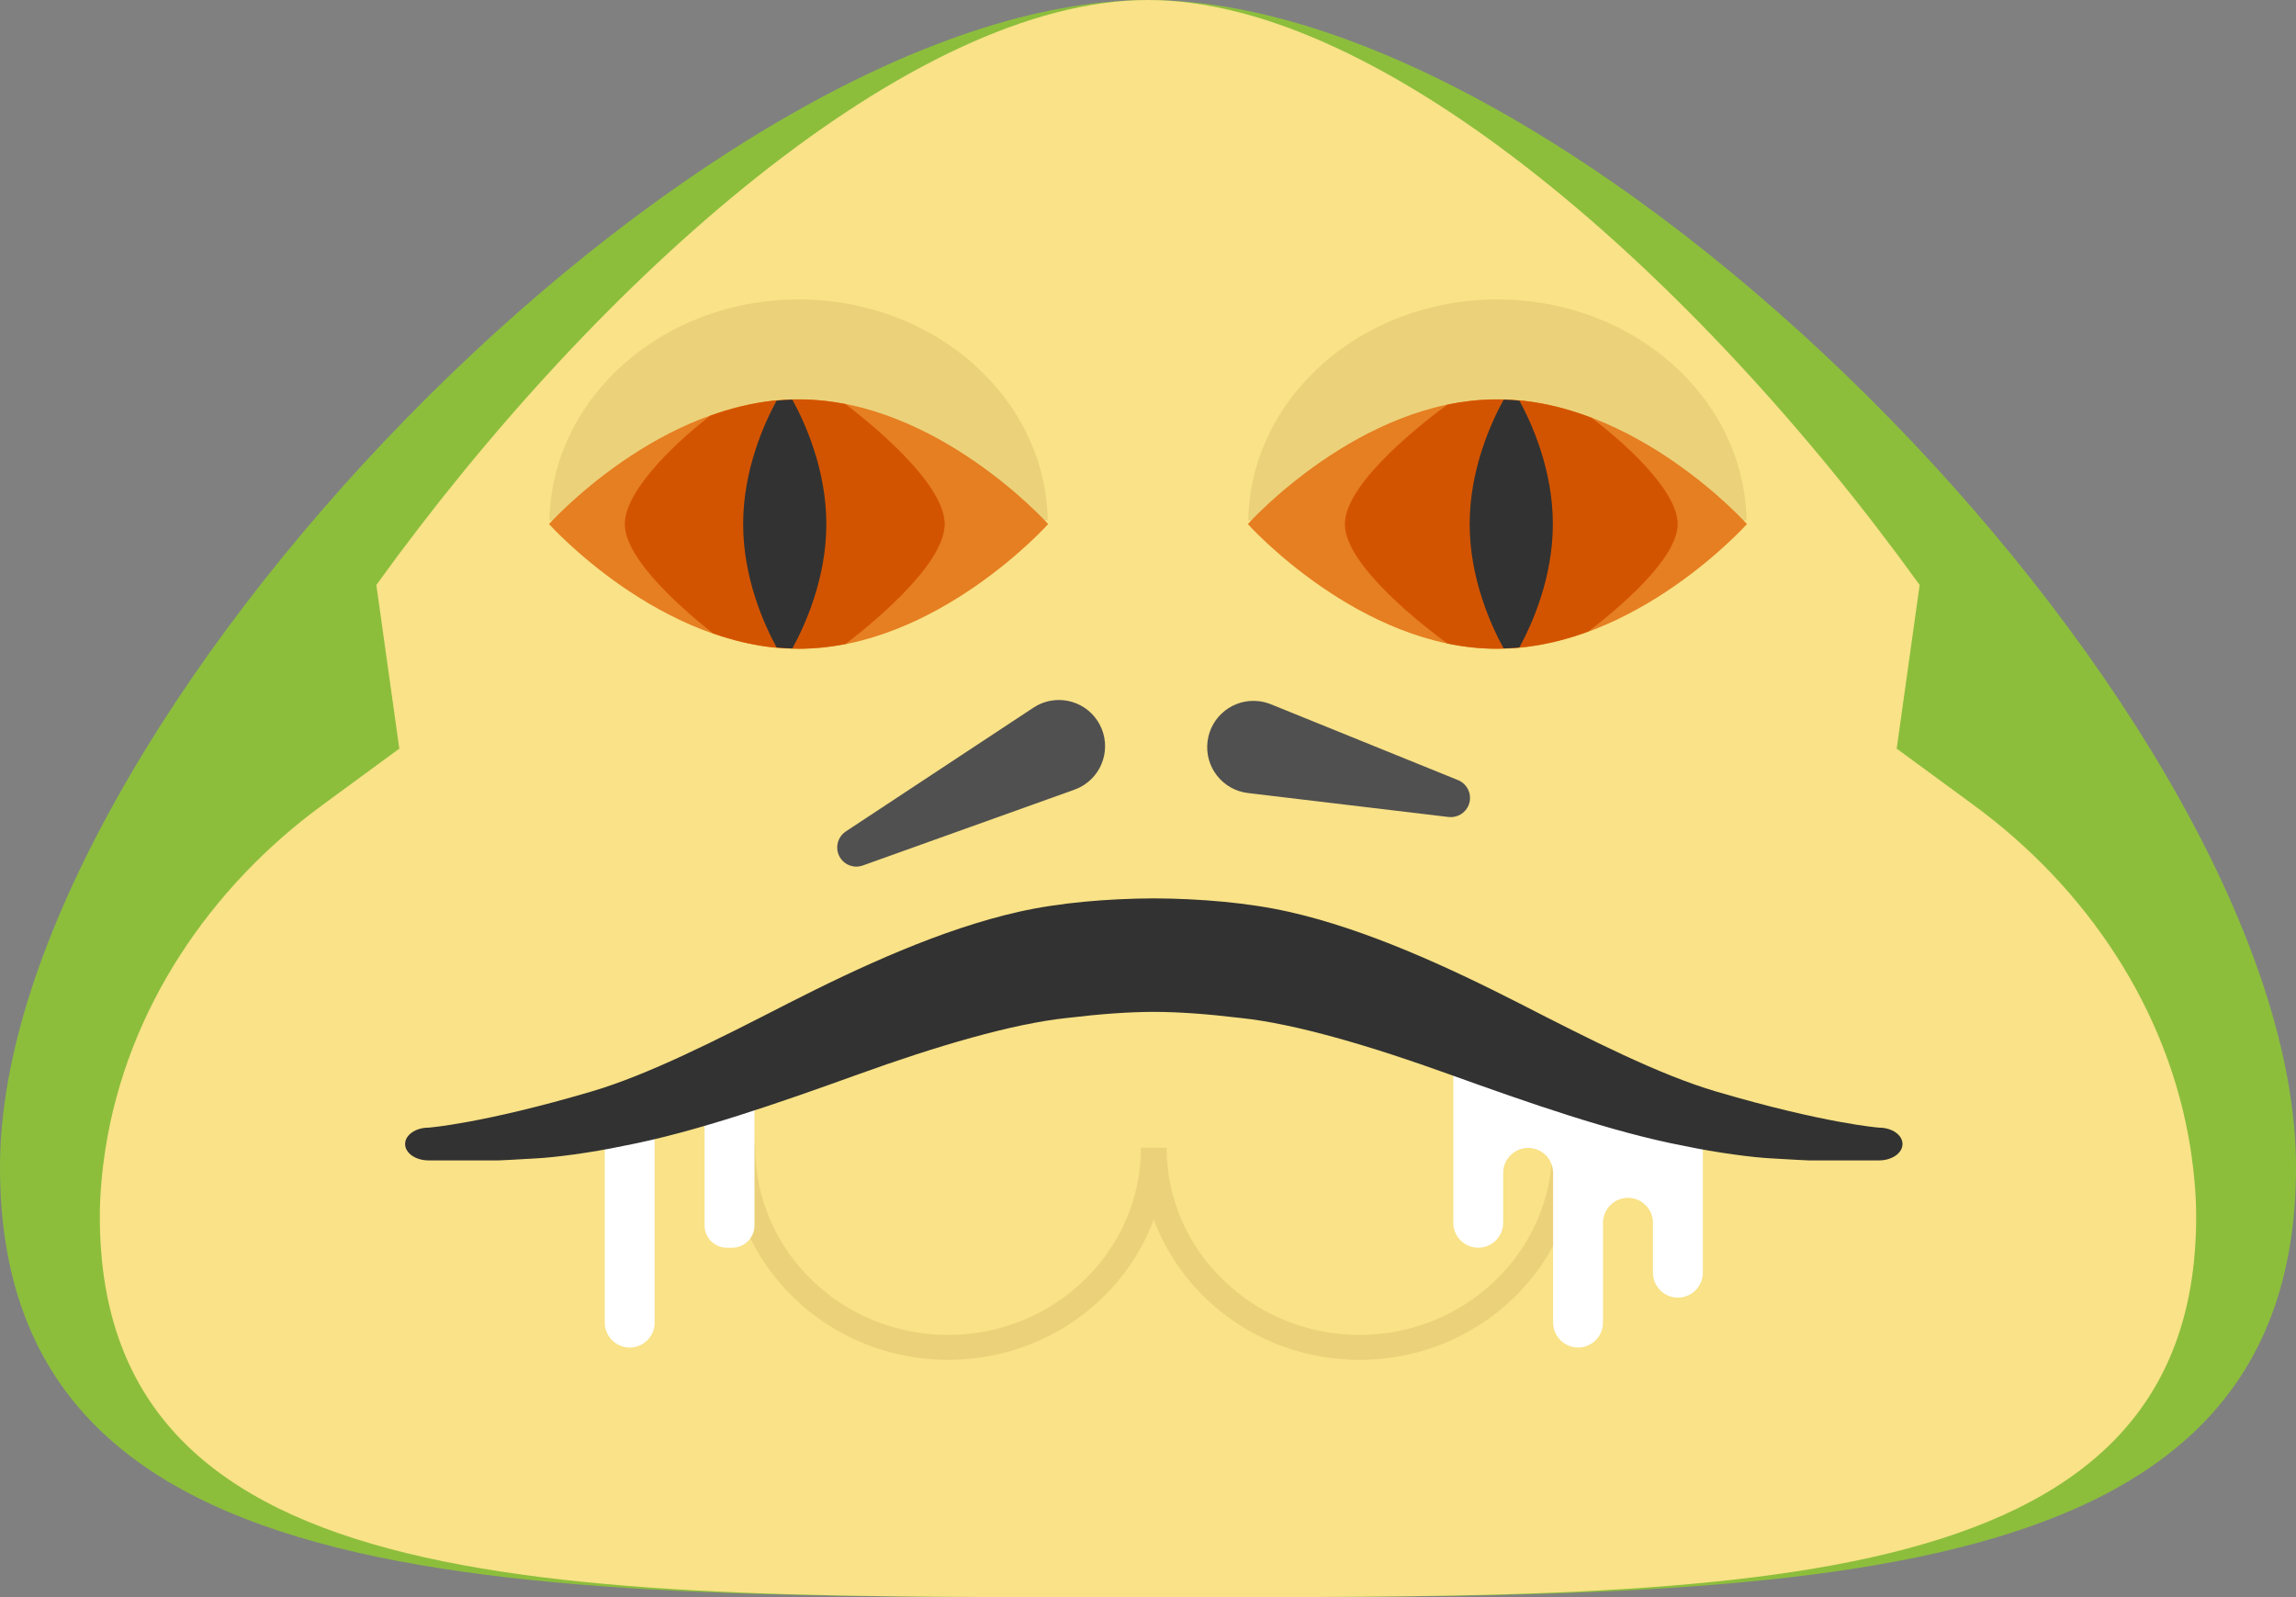
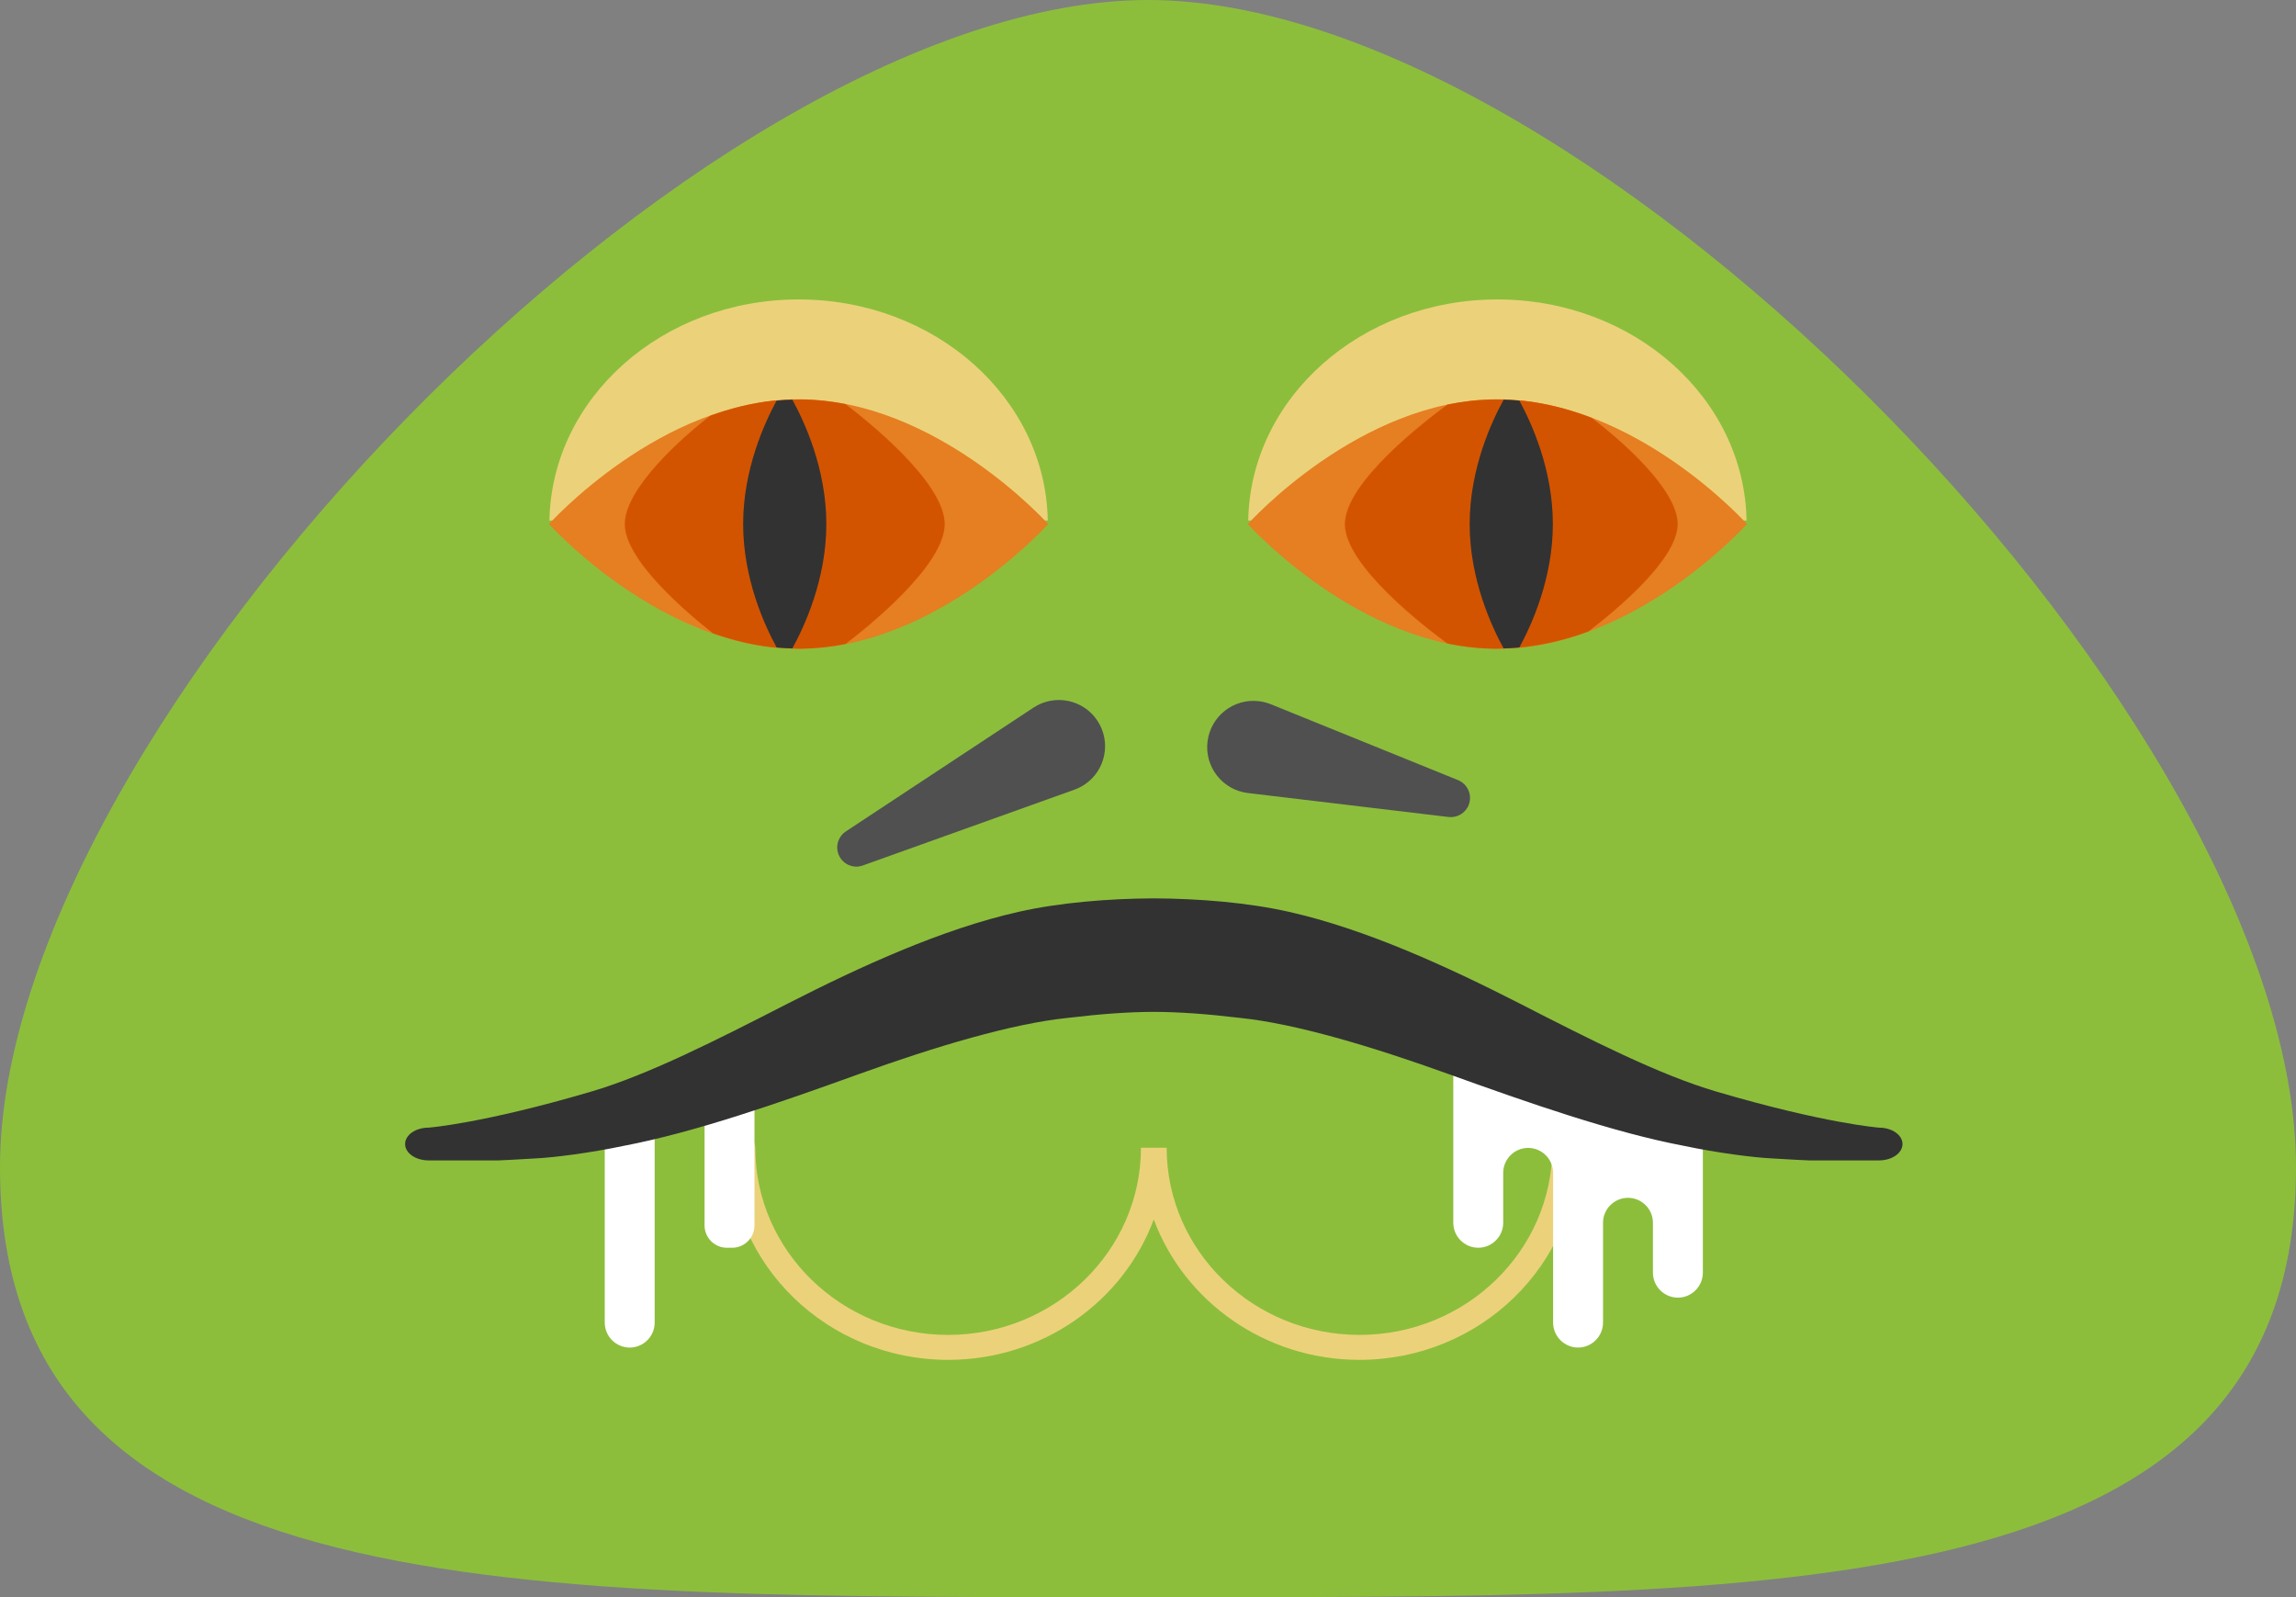
<svg xmlns="http://www.w3.org/2000/svg" height="192px" version="1.1" viewBox="0 0 276 192" width="276px">
  <rect x="0" y="0" width="276" height="192" fill="#808080" stroke="none" />
  <title />
  <desc />
  <defs />
  <g fill="none" fill-rule="evenodd" id="Page-1" stroke="none" stroke-width="1">
    <g id="star-wars-copy" transform="translate(-1691, -1641)">
      <g id="jabba-the-hutt" transform="translate(1691, 1641)">
        <path d="M276,140.305 C276,193.321 214.218,191.995 138,191.995 C61.782,191.995 0,193.321 0,140.305 C0,87.289 84.336,0.001 138,0.001 C191.664,0.001 276,87.289 276,140.305" fill="#8CBE3C" id="Fill-1" />
-         <path d="M228,90 L230.76,70.32 C204,33.228 166.332,0 138,0 C109.668,0 72,33.228 45.24,70.32 L48,90 L38.712,96.81 C25.152,106.758 15.324,121.374 12.696,137.988 C12.24,140.892 12,143.664 12,146.268 C12,193.17 68.412,192 138,192 C207.588,192 264,193.17 264,146.268 C264,143.664 263.76,140.892 263.304,137.988 C260.676,121.374 250.848,106.758 237.288,96.81 L228,90 Z" fill="#F9E287" id="Fill-3" />
        <path d="M125.951,62.572 C125.693,47.86 112.409,35.998 95.999,35.998 C79.595,35.998 66.311,47.86 66.047,62.572 L125.951,62.572 Z" fill="#EBD27A" id="Fill-6" />
        <path d="M150.049,62.572 C150.307,47.86 163.591,35.998 180.001,35.998 C196.405,35.998 209.689,47.86 209.953,62.572 L150.049,62.572 Z" fill="#EBD27A" id="Fill-8" />
        <path d="M150,63 C150,63 163.434,78 180,78 C196.566,78 210,63 210,63 C210,63 196.566,48 180,48 C163.434,48 150,63 150,63" fill="#E67E22" id="Fill-10" />
        <path d="M89.242,136.477 C90.094,136.477 90.79,137.149 90.79,137.977 C90.79,150.385 101.188,160.477 113.968,160.477 C126.748,160.477 137.152,150.385 137.152,137.977 L140.242,137.977 C140.242,150.385 150.646,160.477 163.426,160.477 C176.206,160.477 186.604,150.385 186.604,137.977 C186.604,137.149 187.3,136.477 188.152,136.477 C189.004,136.477 189.694,137.149 189.694,137.977 C189.694,152.035 177.91,163.477 163.426,163.477 C152.05,163.477 142.348,156.433 138.694,146.599 C135.046,156.433 125.344,163.477 113.968,163.477 C99.478,163.477 87.694,152.035 87.694,137.977 C87.694,137.149 88.39,136.477 89.242,136.477" fill="#EBD27A" id="Fill-12" />
        <path d="M126,63 C126,63 112.566,78 96,78 C79.434,78 66,63 66,63 C66,63 79.434,48 96,48 C112.566,48 126,63 126,63" fill="#E67E22" id="Fill-14" />
        <path d="M129.161,94.93 L103.721,104.044 C102.521,104.476 101.201,103.852 100.775,102.652 C100.409,101.632 100.805,100.522 101.675,99.952 L124.229,85.072 C126.791,83.38 130.235,84.088 131.921,86.644 C133.613,89.206 132.905,92.65 130.349,94.336 C129.977,94.582 129.557,94.786 129.161,94.93" fill="#505050" id="Fill-16" />
        <path d="M152.768,84.662 L175.268,93.782 C176.45,94.262 177.02,95.612 176.54,96.794 C176.138,97.778 175.136,98.336 174.128,98.216 L150.02,95.336 C146.966,94.976 144.788,92.204 145.154,89.156 C145.52,86.108 148.286,83.93 151.334,84.296 C151.832,84.35 152.324,84.488 152.768,84.662" fill="#505050" id="Fill-18" />
        <path d="M75.697,162 L75.697,162 C74.047,162 72.697,160.65 72.697,159 L72.697,135 C72.697,133.35 74.047,132 75.697,132 L75.697,132 C77.347,132 78.697,133.35 78.697,135 L78.697,159 C78.697,160.65 77.347,162 75.697,162" fill="#FFFFFF" id="Fill-20" />
        <path d="M88.013,150 L87.377,150 C85.901,150 84.695,148.794 84.695,147.318 L84.695,128.682 C84.695,127.206 85.901,126 87.377,126 L88.013,126 C89.489,126 90.695,127.206 90.695,128.682 L90.695,147.318 C90.695,148.794 89.489,150 88.013,150" fill="#FFFFFF" id="Fill-22" />
        <path d="M177.482,121.114 C175.952,120.502 174.698,121.348 174.698,122.998 L174.698,146.998 C174.698,148.648 176.048,149.998 177.698,149.998 C179.348,149.998 180.698,148.648 180.698,146.998 L180.698,140.998 C180.698,139.348 182.048,137.998 183.698,137.998 C185.348,137.998 186.698,139.348 186.698,140.998 L186.698,158.998 C186.698,160.648 188.048,161.998 189.698,161.998 C191.348,161.998 192.698,160.648 192.698,158.998 L192.698,146.998 C192.698,145.348 194.048,143.998 195.698,143.998 C197.348,143.998 198.698,145.348 198.698,146.998 L198.698,152.998 C198.698,154.648 200.048,155.998 201.698,155.998 C203.348,155.998 204.698,154.648 204.698,152.998 L204.698,134.998 C204.698,133.348 203.444,131.5 201.914,130.888 L177.482,121.114 Z" fill="#FFFFFF" id="Fill-24" />
        <path d="M225.884,135.562 C225.884,135.562 219.38,135.076 206.318,131.224 C199.478,129.214 191.312,125.062 182.684,120.64 C174.068,116.242 164.228,111.706 154.922,109.612 C150.056,108.514 144.248,108.028 138.698,107.998 C133.142,108.028 127.334,108.514 122.468,109.612 C113.162,111.706 103.328,116.242 94.706,120.64 C86.084,125.062 77.912,129.214 71.078,131.224 C58.01,135.076 51.512,135.562 51.512,135.562 C49.952,135.562 48.698,136.444 48.698,137.53 C48.698,138.616 49.952,139.498 51.512,139.498 L59.948,139.498 C59.948,139.498 62.048,139.414 64.418,139.258 C66.548,139.156 70.94,138.604 74.96,137.752 C83.492,136.138 93.71,132.562 103.148,129.16 C112.61,125.746 121.724,123.058 128.234,122.38 C132.47,121.876 135.662,121.654 138.698,121.642 C141.728,121.654 144.926,121.876 149.162,122.38 C155.672,123.058 164.786,125.746 174.242,129.16 C183.686,132.562 193.904,136.138 202.436,137.752 C206.456,138.604 210.842,139.156 212.978,139.258 C215.342,139.414 217.448,139.498 217.448,139.498 L225.884,139.498 C227.438,139.498 228.698,138.616 228.698,137.53 C228.698,136.444 227.438,135.562 225.884,135.562" fill="#323232" id="Fill-26" />
        <path d="M92.927,48.17 C90.293,48.458 87.773,49.118 85.385,49.976 C82.103,52.484 75.107,58.682 75.107,63.002 C75.107,67.376 82.625,73.718 85.715,76.142 C88.007,76.94 90.413,77.558 92.927,77.828 C94.049,77.906 95.177,77.972 96.329,77.984 C98.141,77.96 99.911,77.762 101.633,77.42 C104.039,75.596 113.561,68.06 113.561,63.002 C113.561,57.938 104.039,50.402 101.633,48.578 C99.911,48.242 98.141,48.038 96.329,48.02 C95.177,48.026 94.049,48.092 92.927,48.17" fill="#D35400" id="Fill-28" />
        <path d="M99.334,63 C99.334,56.352 96.688,50.664 95.248,48.048 C94.612,48.066 93.982,48.108 93.352,48.168 C91.9,50.832 89.332,56.442 89.332,63 C89.332,69.558 91.9,75.168 93.358,77.832 C93.982,77.892 94.612,77.934 95.248,77.952 C96.688,75.336 99.334,69.648 99.334,63" fill="#323232" id="Fill-30" />
        <path d="M179.578,48.023 C177.676,48.053 175.81,48.263 174.004,48.635 C171.412,50.525 161.668,57.977 161.668,63.005 C161.668,68.021 171.376,75.455 173.986,77.357 C175.834,77.747 177.742,77.963 179.692,77.981 C180.634,77.975 181.558,77.915 182.488,77.861 C185.452,77.597 188.284,76.895 190.942,75.911 C194.338,73.313 201.67,67.229 201.67,63.005 C201.67,58.835 194.842,52.877 191.296,50.213 C188.716,49.235 185.974,48.491 183.1,48.173 C181.936,48.095 180.772,48.029 179.578,48.023" fill="#D35400" id="Fill-32" />
        <path d="M176.666,63 C176.666,56.352 179.312,50.664 180.752,48.048 C181.388,48.066 182.018,48.108 182.648,48.168 C184.1,50.832 186.668,56.442 186.668,63 C186.668,69.558 184.1,75.168 182.642,77.832 C182.018,77.892 181.388,77.934 180.752,77.952 C179.312,75.336 176.666,69.648 176.666,63" fill="#323232" id="Fill-34" />
      </g>
    </g>
  </g>
</svg>